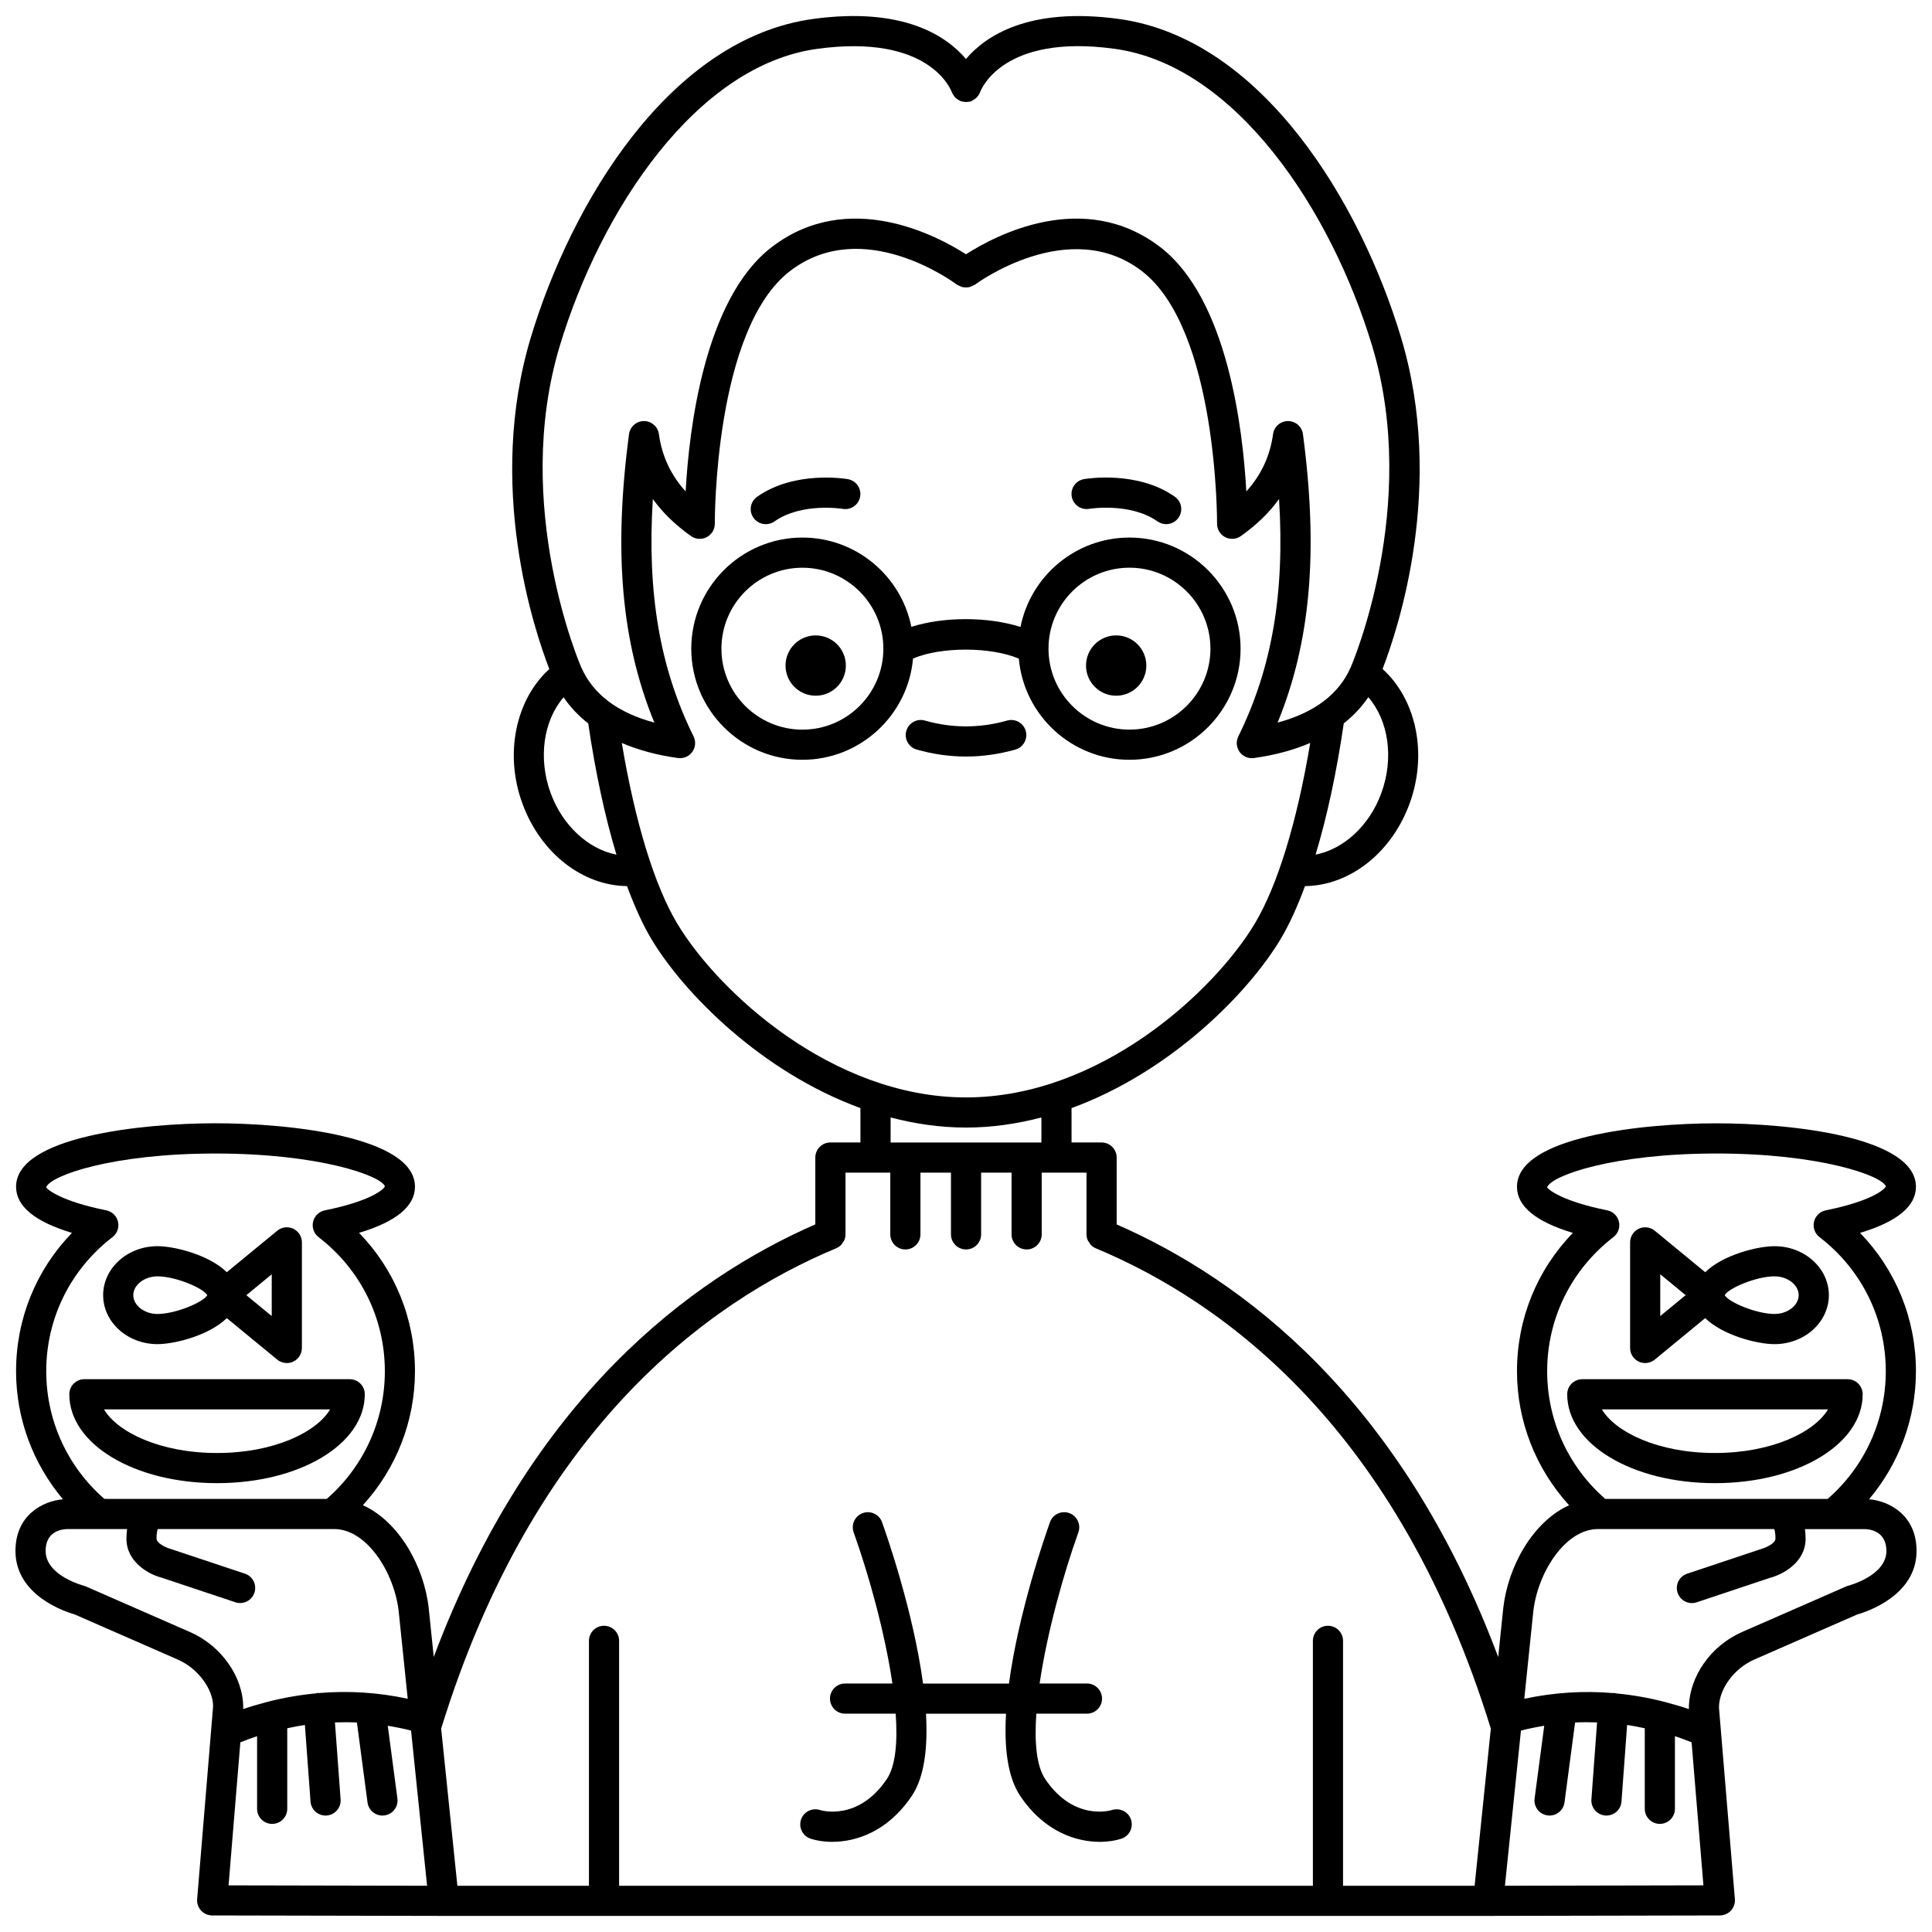
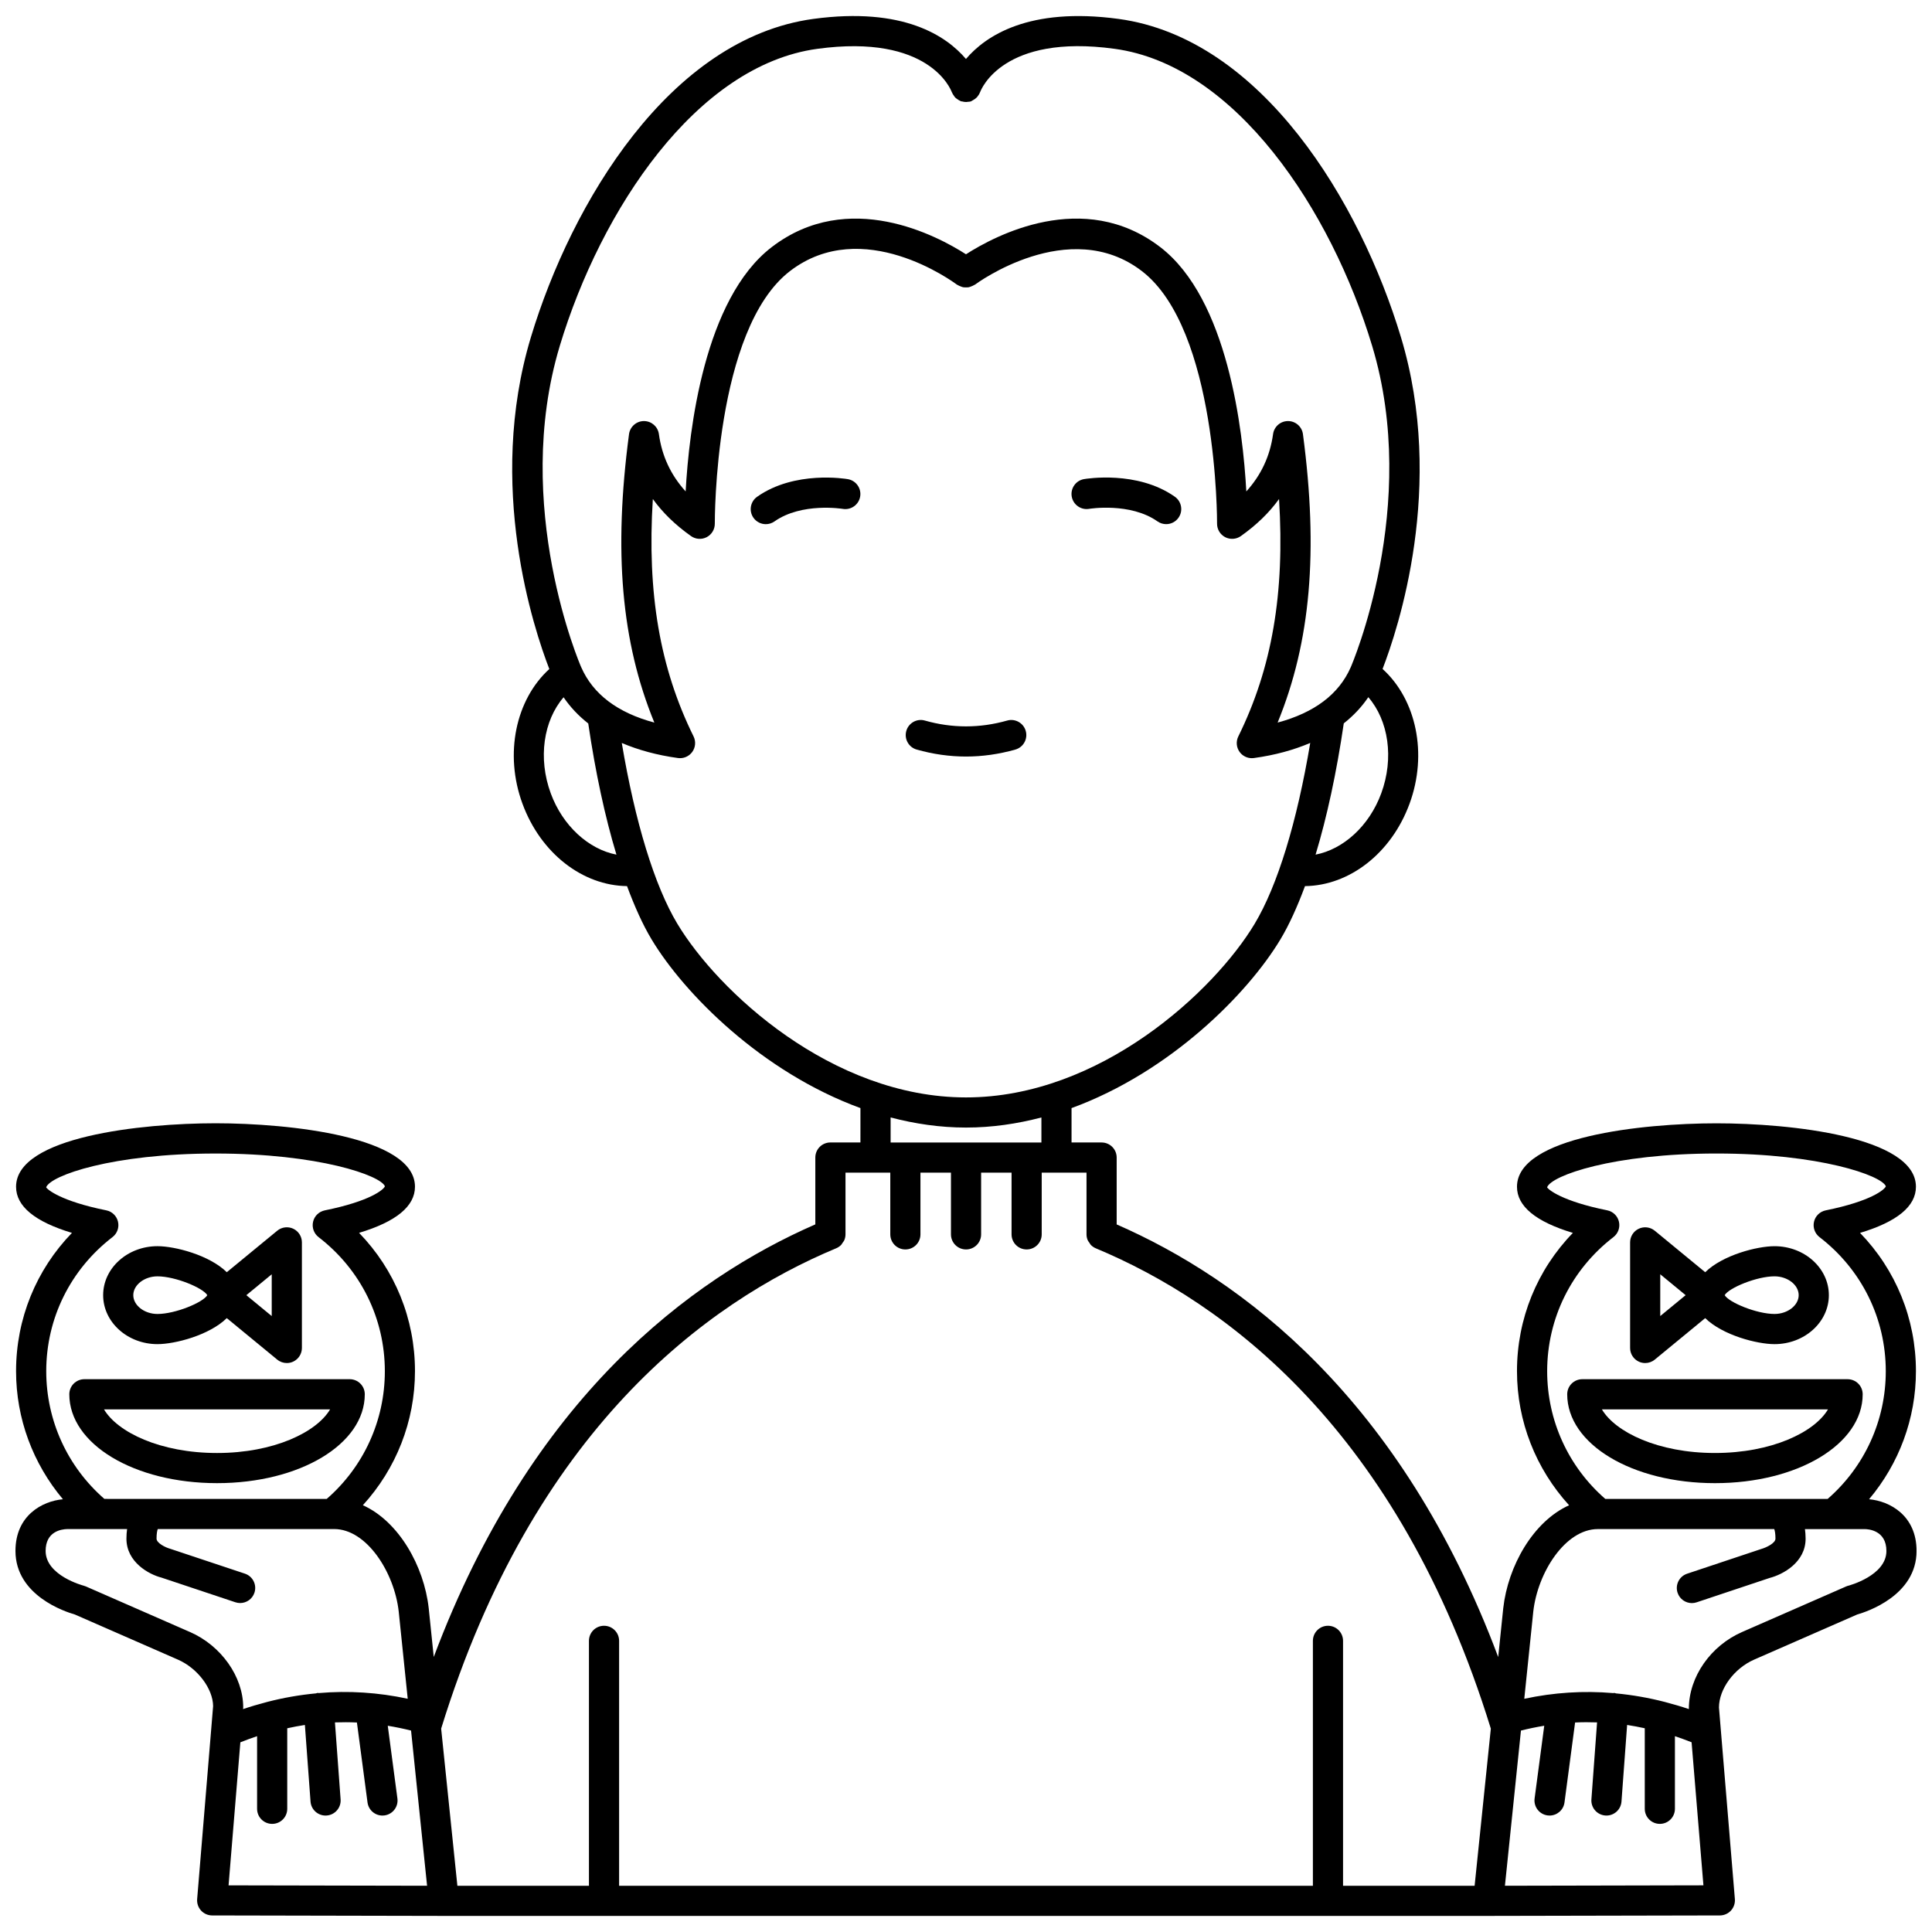
<svg xmlns="http://www.w3.org/2000/svg" width="800px" height="800px" version="1.1" viewBox="144 144 512 512">
  <defs>
    <clipPath id="a">
      <path d="m148.09 148.09h503.81v503.81h-503.81z" />
    </clipPath>
  </defs>
  <path d="m432.63 278.85c0.113-0.023 10.898-1.762 18.117 3.324 0.699 0.492 1.504 0.73 2.297 0.73 1.254 0 2.492-0.586 3.269-1.695 1.27-1.801 0.84-4.297-0.965-5.57-9.965-7.027-23.508-4.762-24.082-4.668-2.168 0.379-3.617 2.441-3.25 4.609 0.379 2.184 2.453 3.644 4.613 3.269z" />
  <path d="m346.95 282.91c0.797 0 1.598-0.238 2.297-0.73 7.227-5.086 17.98-3.34 18.094-3.324 2.168 0.375 4.234-1.082 4.609-3.25 0.379-2.172-1.078-4.246-3.25-4.625-0.566-0.098-14.098-2.356-24.059 4.668-1.801 1.27-2.238 3.766-0.965 5.57 0.777 1.098 2.016 1.691 3.273 1.691z" />
  <path d="m413.08 342.64c2.121-0.598 3.356-2.809 2.754-4.93-0.594-2.125-2.828-3.363-4.93-2.754-7.246 2.055-14.559 2.055-21.797 0-2.109-0.617-4.332 0.629-4.93 2.754-0.598 2.121 0.633 4.332 2.754 4.93 4.332 1.23 8.73 1.852 13.074 1.852 4.34 0 8.742-0.621 13.074-1.852z" />
  <g clip-path="url(#a)">
    <path d="m639.32 541.32c7.945-9.441 12.422-21.359 12.422-33.945 0-13.863-5.32-26.848-14.812-36.645 9.84-2.957 14.812-7.059 14.812-12.223 0-13.27-33.227-16.816-52.863-16.816-19.637 0-52.863 3.543-52.863 16.816 0 5.164 4.977 9.262 14.816 12.223-9.5 9.793-14.816 22.781-14.816 36.645 0 13.301 4.996 25.863 13.809 35.535-9.531 4.293-16.207 16.133-17.449 27.285 0 0.008 0 0.02-0.004 0.031l-1.332 12.91c-25.746-68.711-68.094-100.22-101.11-114.65v-17.723c0-2.211-1.785-3.996-3.996-3.996h-7.965v-9.109c26.121-9.539 46.711-30.305 55.375-44.742 2.309-3.852 4.473-8.645 6.492-14.086 11.789-0.145 22.887-8.711 27.707-21.836 4.867-13.227 1.785-27.621-7.148-35.715 4.066-10.5 16.762-48.512 4.871-87.914-10.754-35.672-36.809-79.172-74.824-84.352-23.906-3.242-35.316 4.574-40.453 10.613-5.137-6.047-16.543-13.867-40.465-10.613-38.016 5.18-64.07 48.68-74.832 84.348-11.895 39.434 0.824 77.469 4.883 87.938-8.91 8.105-11.98 22.484-7.117 35.691 4.824 13.129 15.918 21.699 27.707 21.836 2.019 5.441 4.18 10.238 6.488 14.086 8.664 14.438 29.25 35.203 55.371 44.742l-0.004 9.109h-7.957c-2.211 0-3.996 1.785-3.996 3.996v17.715c-33.023 14.418-75.367 45.926-101.12 114.64l-1.332-12.902c-0.004-0.012-0.004-0.023-0.004-0.031-1.242-11.152-7.922-22.992-17.449-27.285 8.82-9.672 13.809-22.234 13.809-35.535 0-13.863-5.32-26.848-14.816-36.645 9.844-2.957 14.816-7.062 14.816-12.223 0-13.27-33.227-16.816-52.863-16.816-19.629 0.004-52.852 3.559-52.852 16.828 0 5.168 4.977 9.262 14.812 12.223-9.496 9.793-14.812 22.781-14.812 36.645 0 12.582 4.481 24.5 12.422 33.945-5.461 0.484-12.582 4.277-12.582 13.691 0 11.852 13.285 16.156 15.734 16.848l27.305 11.953c5.297 2.316 9.305 7.766 9.34 12.336l-4.231 51.145c-0.09 1.109 0.289 2.211 1.043 3.031 0.75 0.82 1.816 1.285 2.934 1.289l61.375 0.125h0.008 276.79 0.008l61.379-0.125c1.113-0.004 2.184-0.473 2.934-1.289 0.75-0.824 1.129-1.918 1.043-3.031l-4.219-50.801c0.02-4.91 4.027-10.363 9.332-12.68l27.301-11.953c2.445-0.691 15.734-4.996 15.734-16.848-0.004-9.414-7.125-13.207-12.586-13.695zm-67.738-69.484c1.242-0.953 1.809-2.551 1.453-4.074-0.352-1.523-1.566-2.703-3.098-3.012-12-2.422-15.617-5.496-15.941-6.106 1.117-3.125 17.527-8.953 44.887-8.953 27.359 0 43.77 5.832 44.887 8.688-0.324 0.883-3.941 3.953-15.941 6.379-1.535 0.312-2.75 1.492-3.098 3.012-0.355 1.527 0.215 3.117 1.453 4.074 11.16 8.582 17.566 21.539 17.566 35.539 0 13.047-5.598 25.301-15.406 33.848l-58.93-0.004c-9.805-8.539-15.402-20.797-15.402-33.84 0.004-14.008 6.41-26.961 17.57-35.551zm-61.539-117.59c-3.188 8.672-10.059 14.824-17.402 16.242 3.016-9.977 5.562-21.727 7.473-34.789 2.566-2.027 4.746-4.336 6.504-6.938 5.34 6.172 6.863 16.137 3.426 25.484zm-217.7-118.57c10.871-36.047 36.195-74.367 68.258-78.734 29.582-4.043 35.367 10.75 35.629 11.465 0.012 0.039 0.043 0.062 0.059 0.102 0.133 0.336 0.324 0.633 0.543 0.922 0.113 0.152 0.203 0.305 0.336 0.438 0.168 0.168 0.367 0.293 0.566 0.43 0.25 0.18 0.5 0.344 0.785 0.461 0.051 0.02 0.09 0.062 0.145 0.082 0.109 0.039 0.219 0.016 0.332 0.043 0.355 0.098 0.707 0.156 1.082 0.148 0.156-0.004 0.297-0.035 0.449-0.055 0.25-0.031 0.504-0.012 0.754-0.098 0.129-0.043 0.211-0.137 0.332-0.191 0.094-0.039 0.168-0.102 0.258-0.148 0.387-0.207 0.73-0.449 1.02-0.758 0.035-0.039 0.062-0.09 0.102-0.129 0.301-0.352 0.539-0.727 0.703-1.16 0.012-0.031 0.039-0.055 0.055-0.09 0.23-0.637 5.981-15.539 35.629-11.469 32.062 4.367 57.387 42.691 68.258 78.734 12.809 42.453-5.492 84.75-5.68 85.168v0.004s0 0.004-0.004 0.004c-3.121 7.121-9.621 12.031-19.367 14.645 8.766-21.391 10.824-45.359 6.711-76.43-0.258-1.98-1.949-3.469-3.949-3.473h-0.012c-1.992 0-3.684 1.469-3.957 3.449-0.805 5.816-3.141 10.84-7.09 15.195-0.891-16.277-4.902-51.012-22.812-64.746-20.359-15.625-43.949-2.938-51.48 1.902-7.527-4.84-31.121-17.523-51.477-1.906-17.91 13.738-21.926 48.477-22.816 64.75-3.949-4.356-6.285-9.379-7.09-15.195-0.273-1.977-1.961-3.449-3.957-3.449h-0.012c-1.996 0.004-3.688 1.492-3.949 3.473-4.117 31.074-2.062 55.039 6.711 76.43-9.742-2.613-16.242-7.523-19.367-14.645l-0.004-0.004v-0.004c-0.203-0.41-18.496-42.707-5.691-85.16zm-2.387 118.57c-3.434-9.336-1.914-19.289 3.402-25.461 1.766 2.606 3.957 4.918 6.535 6.945 1.914 13.047 4.453 24.781 7.469 34.758-7.336-1.422-14.215-7.578-17.406-16.242zm33.551 34.566c-6.062-10.102-11.203-26.953-14.727-47.914 4.363 1.852 9.301 3.223 14.891 3.988 0.184 0.023 0.363 0.035 0.543 0.035 1.27 0 2.484-0.605 3.246-1.66 0.863-1.203 0.996-2.777 0.34-4.106-8.895-18.023-12.359-37.871-10.793-62.914 2.598 3.617 5.965 6.883 10.121 9.824 1.223 0.867 2.832 0.977 4.16 0.281 1.332-0.695 2.156-2.078 2.144-3.582-0.004-0.512-0.195-51.496 19.938-66.938 19.238-14.754 43.203 2.84 44.211 3.598 0.066 0.047 0.148 0.055 0.215 0.105 0.234 0.156 0.484 0.25 0.742 0.352 0.227 0.09 0.445 0.191 0.684 0.234 0.258 0.051 0.52 0.039 0.785 0.039 0.242 0 0.484 0.008 0.723-0.035 0.25-0.047 0.484-0.156 0.727-0.25 0.242-0.102 0.48-0.188 0.703-0.336 0.07-0.047 0.156-0.055 0.227-0.109 0.246-0.188 24.898-18.41 44.211-3.59 20.102 15.418 19.938 66.422 19.934 66.938-0.012 1.5 0.816 2.883 2.144 3.578 1.328 0.688 2.938 0.582 4.16-0.281 4.156-2.945 7.523-6.211 10.121-9.824 1.566 25.047-1.902 44.891-10.793 62.914-0.656 1.328-0.523 2.906 0.34 4.106 0.754 1.051 1.965 1.66 3.246 1.66 0.18 0 0.359-0.012 0.543-0.035 5.602-0.766 10.559-2.141 14.93-4.004-3.516 20.977-8.668 37.828-14.727 47.93-10.672 17.789-40.879 46.012-76.496 46.012-35.613 0.004-65.82-28.223-76.492-46.016zm56.516 51.324c6.422 1.684 13.098 2.68 19.98 2.68s13.559-0.996 19.98-2.676v6.641h-39.961zm-14.414 34.664c0.496-0.207 0.93-0.508 1.301-0.879 0.156-0.156 0.234-0.359 0.359-0.535 0.172-0.242 0.371-0.465 0.488-0.738 0.199-0.48 0.309-1 0.309-1.527v-0.008-16.348h11.871v16.355c0 2.211 1.785 3.996 3.996 3.996 2.211 0 3.996-1.785 3.996-3.996v-16.355h8.086v16.355c0 2.211 1.785 3.996 3.996 3.996 2.211 0 3.996-1.785 3.996-3.996v-16.355h8.066v16.355c0 2.211 1.785 3.996 3.996 3.996 2.211 0 3.996-1.785 3.996-3.996v-16.355h11.871v16.355 0.004c0 0.527 0.109 1.047 0.309 1.527 0.113 0.27 0.305 0.48 0.469 0.715 0.129 0.188 0.215 0.398 0.379 0.562 0.367 0.371 0.805 0.672 1.289 0.875 0.004 0 0.004 0.004 0.004 0.004 34.293 14.316 80.227 48.035 104.7 127.3l-4.297 41.645h-34.867v-64.91c0-2.211-1.785-3.996-3.996-3.996s-3.996 1.785-3.996 3.996v64.91h-183.86v-64.91c0-2.211-1.785-3.996-3.996-3.996-2.211 0-3.996 1.785-3.996 3.996v64.91h-34.867l-4.301-41.652c24.469-79.277 70.406-112.99 104.7-127.3zm-191.79-2.961c1.242-0.953 1.809-2.551 1.453-4.074-0.352-1.523-1.566-2.703-3.098-3.012-12-2.422-15.617-5.496-15.941-6.106 1.117-3.125 17.527-8.953 44.887-8.953s43.77 5.832 44.887 8.684c-0.324 0.887-3.941 3.957-15.941 6.383-1.535 0.312-2.75 1.492-3.098 3.012-0.355 1.527 0.215 3.117 1.453 4.074 11.16 8.586 17.566 21.543 17.566 35.539 0 13.047-5.594 25.301-15.402 33.84l-58.926-0.004c-9.805-8.543-15.406-20.801-15.406-33.848 0-13.996 6.406-26.949 17.566-35.535zm20.523 104.66-27.57-12.07c-0.199-0.082-0.414-0.16-0.625-0.215-0.102-0.023-10.055-2.656-10.055-9.195 0-5.137 4.082-5.769 5.805-5.805h15.785c-0.105 0.773-0.176 1.602-0.176 2.539 0 6.258 5.988 9.488 9.266 10.324l19.605 6.539c0.418 0.141 0.848 0.207 1.262 0.207 1.676 0 3.234-1.059 3.789-2.734 0.699-2.094-0.43-4.359-2.527-5.055l-19.84-6.606c-1.207-0.332-3.574-1.496-3.574-2.676 0-1.379 0.176-2.137 0.32-2.539h46.738c8.652 0 15.965 11.512 17.121 21.855l2.387 23.121c-7.836-1.684-15.707-2.18-23.57-1.508-0.109 0-0.203-0.047-0.312-0.039-0.156 0.012-0.281 0.094-0.426 0.121-4.32 0.406-8.637 1.152-12.941 2.269-0.098 0.031-0.195 0.039-0.289 0.082-2.035 0.535-4.066 1.125-6.098 1.816l0.039-0.469c-0.027-8.137-5.836-16.344-14.113-19.965zm10.23 67.141 3.125-37.91c1.477-0.57 2.957-1.148 4.434-1.625v19.246c0 2.211 1.785 3.996 3.996 3.996 2.211 0 3.996-1.785 3.996-3.996v-21.344c1.559-0.332 3.117-0.648 4.676-0.875l1.496 20.305c0.152 2.102 1.91 3.703 3.981 3.703 0.098 0 0.199-0.004 0.297-0.012 2.203-0.16 3.856-2.078 3.691-4.277l-1.5-20.398c1.941-0.066 3.883-0.062 5.824 0.027l2.809 21.191c0.266 2.012 1.98 3.469 3.957 3.469 0.176 0 0.352-0.012 0.531-0.035 2.188-0.289 3.723-2.297 3.434-4.488l-2.555-19.273c2.062 0.336 4.121 0.758 6.172 1.273l4.246 41.129zm338.25 0.105 4.246-41.129c2.055-0.516 4.113-0.938 6.172-1.273l-2.555 19.273c-0.289 2.191 1.25 4.199 3.434 4.488 0.18 0.023 0.355 0.035 0.531 0.035 1.973 0 3.691-1.457 3.957-3.469l2.809-21.191c1.941-0.094 3.883-0.098 5.824-0.027l-1.5 20.398c-0.164 2.203 1.492 4.117 3.691 4.277 0.098 0.008 0.199 0.012 0.297 0.012 2.074 0 3.828-1.598 3.981-3.703l1.496-20.305c1.559 0.227 3.117 0.547 4.676 0.875v21.344c0 2.211 1.785 3.996 3.996 3.996s3.996-1.785 3.996-3.996v-19.246c1.473 0.48 2.949 1.051 4.418 1.617l3.137 37.914zm91.051-79.531c-0.219 0.051-0.426 0.125-0.637 0.215l-27.566 12.07c-8.281 3.617-14.086 11.828-14.105 20.312l0.008 0.117c-2.027-0.691-4.051-1.277-6.082-1.812-0.09-0.039-0.188-0.047-0.281-0.078-4.309-1.113-8.629-1.863-12.945-2.269-0.148-0.027-0.277-0.109-0.43-0.121-0.113-0.008-0.207 0.039-0.32 0.039-7.863-0.668-15.73-0.172-23.566 1.512l2.387-23.125c1.16-10.34 8.473-21.855 17.121-21.855h46.738c0.141 0.398 0.32 1.156 0.32 2.539 0 1.184-2.367 2.344-3.805 2.75l-19.605 6.539c-2.09 0.695-3.227 2.957-2.527 5.055 0.559 1.676 2.113 2.734 3.789 2.734 0.414 0 0.844-0.066 1.262-0.207l19.344-6.457c3.539-0.914 9.531-4.144 9.531-10.406 0-0.934-0.07-1.758-0.176-2.539h15.785c0.969 0 5.805 0.281 5.805 5.805-0.004 6.527-9.957 9.16-10.043 9.184z" />
  </g>
-   <path d="m358.81 631.27c1.457 0.484 3.438 0.836 5.723 0.836 6.207 0 14.66-2.594 21.094-12.156 3.41-5.062 4.273-13 3.766-21.801h21.215c-0.508 8.805 0.355 16.738 3.766 21.801 6.434 9.562 14.895 12.156 21.094 12.156 2.281 0 4.258-0.352 5.723-0.836 2.094-0.699 3.231-2.957 2.535-5.055-0.695-2.098-2.957-3.215-5.055-2.535-0.102 0.031-10.02 3.168-17.672-8.199-2.336-3.477-2.894-9.781-2.363-17.34h13.418c2.211 0 3.996-1.785 3.996-3.996s-1.785-3.996-3.996-3.996h-12.543c1.977-13.547 6.356-29.152 10.266-40.055 0.746-2.078-0.336-4.367-2.414-5.109-2.078-0.75-4.367 0.332-5.109 2.414-1.242 3.469-8.316 23.719-10.863 42.758h-22.777c-2.555-19.035-9.621-39.289-10.863-42.758-0.746-2.082-3.055-3.16-5.109-2.414-2.078 0.746-3.156 3.035-2.414 5.109 3.91 10.91 8.289 26.508 10.266 40.055h-12.543c-2.211 0-3.996 1.785-3.996 3.996s1.785 3.996 3.996 3.996h13.418c0.531 7.555-0.023 13.863-2.363 17.34-7.535 11.191-17.297 8.324-17.672 8.199-2.09-0.684-4.356 0.441-5.055 2.535-0.691 2.098 0.441 4.359 2.535 5.055z" />
-   <path d="m414 318.54c1.34 15.004 13.969 26.812 29.316 26.812 16.234 0 29.449-13.211 29.449-29.445s-13.215-29.449-29.449-29.449c-14.266 0-26.184 10.199-28.875 23.684-8.652-2.746-20.324-2.754-28.922-0.02-2.699-13.477-14.617-23.664-28.875-23.664-16.234 0-29.449 13.215-29.449 29.449s13.215 29.445 29.449 29.445c15.352 0 27.988-11.816 29.316-26.828 7.379-3.164 20.555-3.156 28.039 0.016zm29.32-24.094c11.832 0 21.457 9.625 21.457 21.457 0 11.832-9.625 21.453-21.457 21.453-11.832 0-21.457-9.621-21.457-21.453-0.004-11.832 9.625-21.457 21.457-21.457zm-86.676 42.918c-11.832 0-21.457-9.621-21.457-21.453s9.625-21.457 21.457-21.457 21.457 9.625 21.457 21.457c0.004 11.828-9.625 21.453-21.457 21.453z" />
-   <path d="m368.16 320.38c0 4.414-3.578 7.992-7.992 7.992-4.414 0-7.992-3.578-7.992-7.992s3.578-7.992 7.992-7.992c4.414 0 7.992 3.578 7.992 7.992" />
-   <path d="m447.79 320.38c0 4.414-3.578 7.992-7.992 7.992-4.414 0-7.992-3.578-7.992-7.992s3.578-7.992 7.992-7.992c4.414 0 7.992 3.578 7.992 7.992" />
  <path d="m201.52 537.05c21.953 0 39.152-10.344 39.152-23.551 0-2.211-1.785-3.996-3.996-3.996h-70.312c-2.211 0-3.996 1.785-3.996 3.996 0 13.207 17.199 23.551 39.152 23.551zm29.961-19.551c-3.582 6.047-14.902 11.562-29.961 11.562-15.062 0-26.383-5.519-29.961-11.562z" />
  <path d="m185.73 500.21c4.621 0 13.719-2.336 18.371-6.894l13.367 10.996c0.73 0.598 1.629 0.91 2.543 0.91 0.582 0 1.164-0.125 1.707-0.383 1.398-0.66 2.289-2.07 2.289-3.613v-27.988c0-1.547-0.895-2.953-2.289-3.613-1.387-0.656-3.055-0.457-4.246 0.527l-13.367 10.996c-4.652-4.555-13.75-6.898-18.371-6.898-7.938 0-14.398 5.82-14.398 12.98 0 7.16 6.461 12.98 14.395 12.98zm30.281-18.508v11.07l-6.727-5.535zm-30.281 0.543c4.731 0 12.07 3.055 13.207 4.988-1.129 1.934-8.477 4.984-13.207 4.984-3.473 0-6.406-2.281-6.406-4.984s2.934-4.988 6.406-4.988z" />
  <path d="m637.63 513.5c0-2.211-1.785-3.996-3.996-3.996h-70.312c-2.211 0-3.996 1.785-3.996 3.996 0 13.207 17.199 23.551 39.152 23.551 21.953 0 39.152-10.348 39.152-23.551zm-69.113 3.996h59.922c-3.582 6.047-14.902 11.562-29.961 11.562-15.059 0-26.379-5.519-29.961-11.562z" />
  <path d="m578.28 504.84c0.543 0.254 1.121 0.383 1.707 0.383 0.91 0 1.809-0.309 2.543-0.91l13.367-10.996c4.652 4.551 13.75 6.894 18.371 6.894 7.938 0 14.398-5.82 14.398-12.977s-6.457-12.98-14.398-12.98c-4.621 0-13.719 2.34-18.371 6.898l-13.367-10.996c-1.195-0.984-2.852-1.184-4.246-0.527-1.398 0.66-2.289 2.07-2.289 3.613v27.988c-0.004 1.539 0.891 2.949 2.285 3.609zm35.984-22.598c3.473 0 6.406 2.281 6.406 4.988 0 2.703-2.93 4.984-6.406 4.984-4.731 0-12.07-3.051-13.207-4.984 1.137-1.934 8.48-4.988 13.207-4.988zm-30.281-0.543 6.727 5.535-6.727 5.535z" />
</svg>